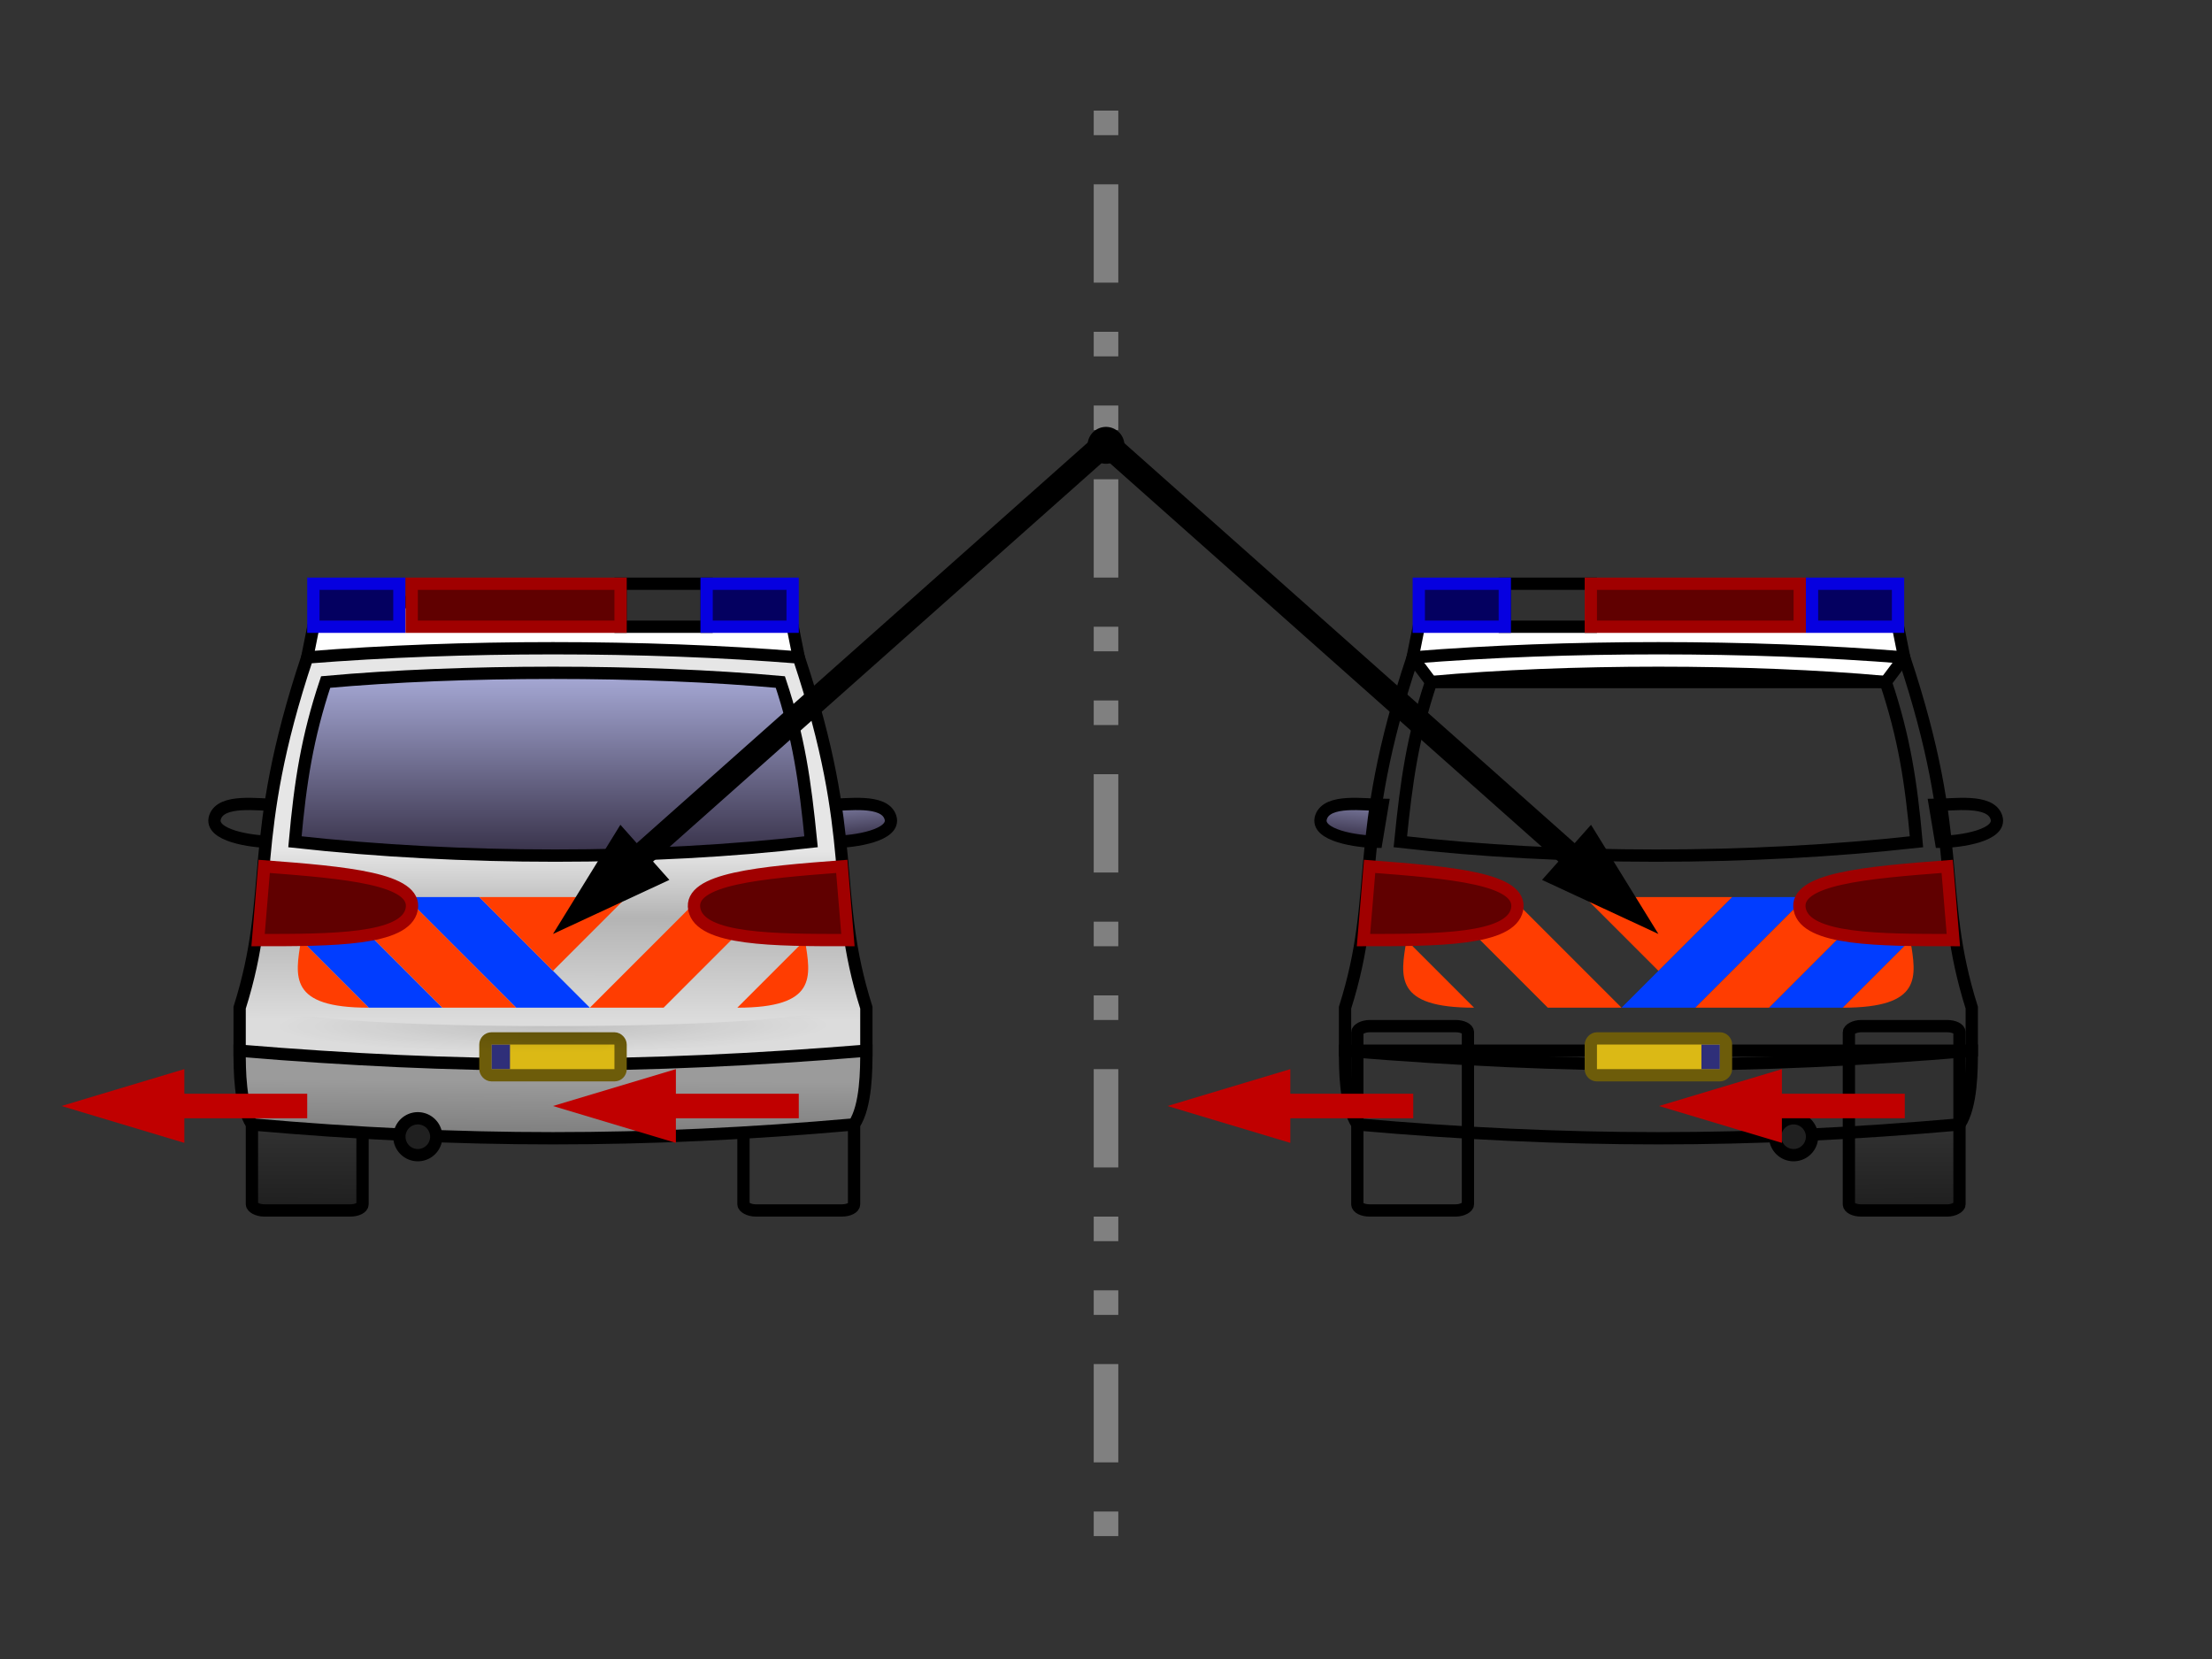
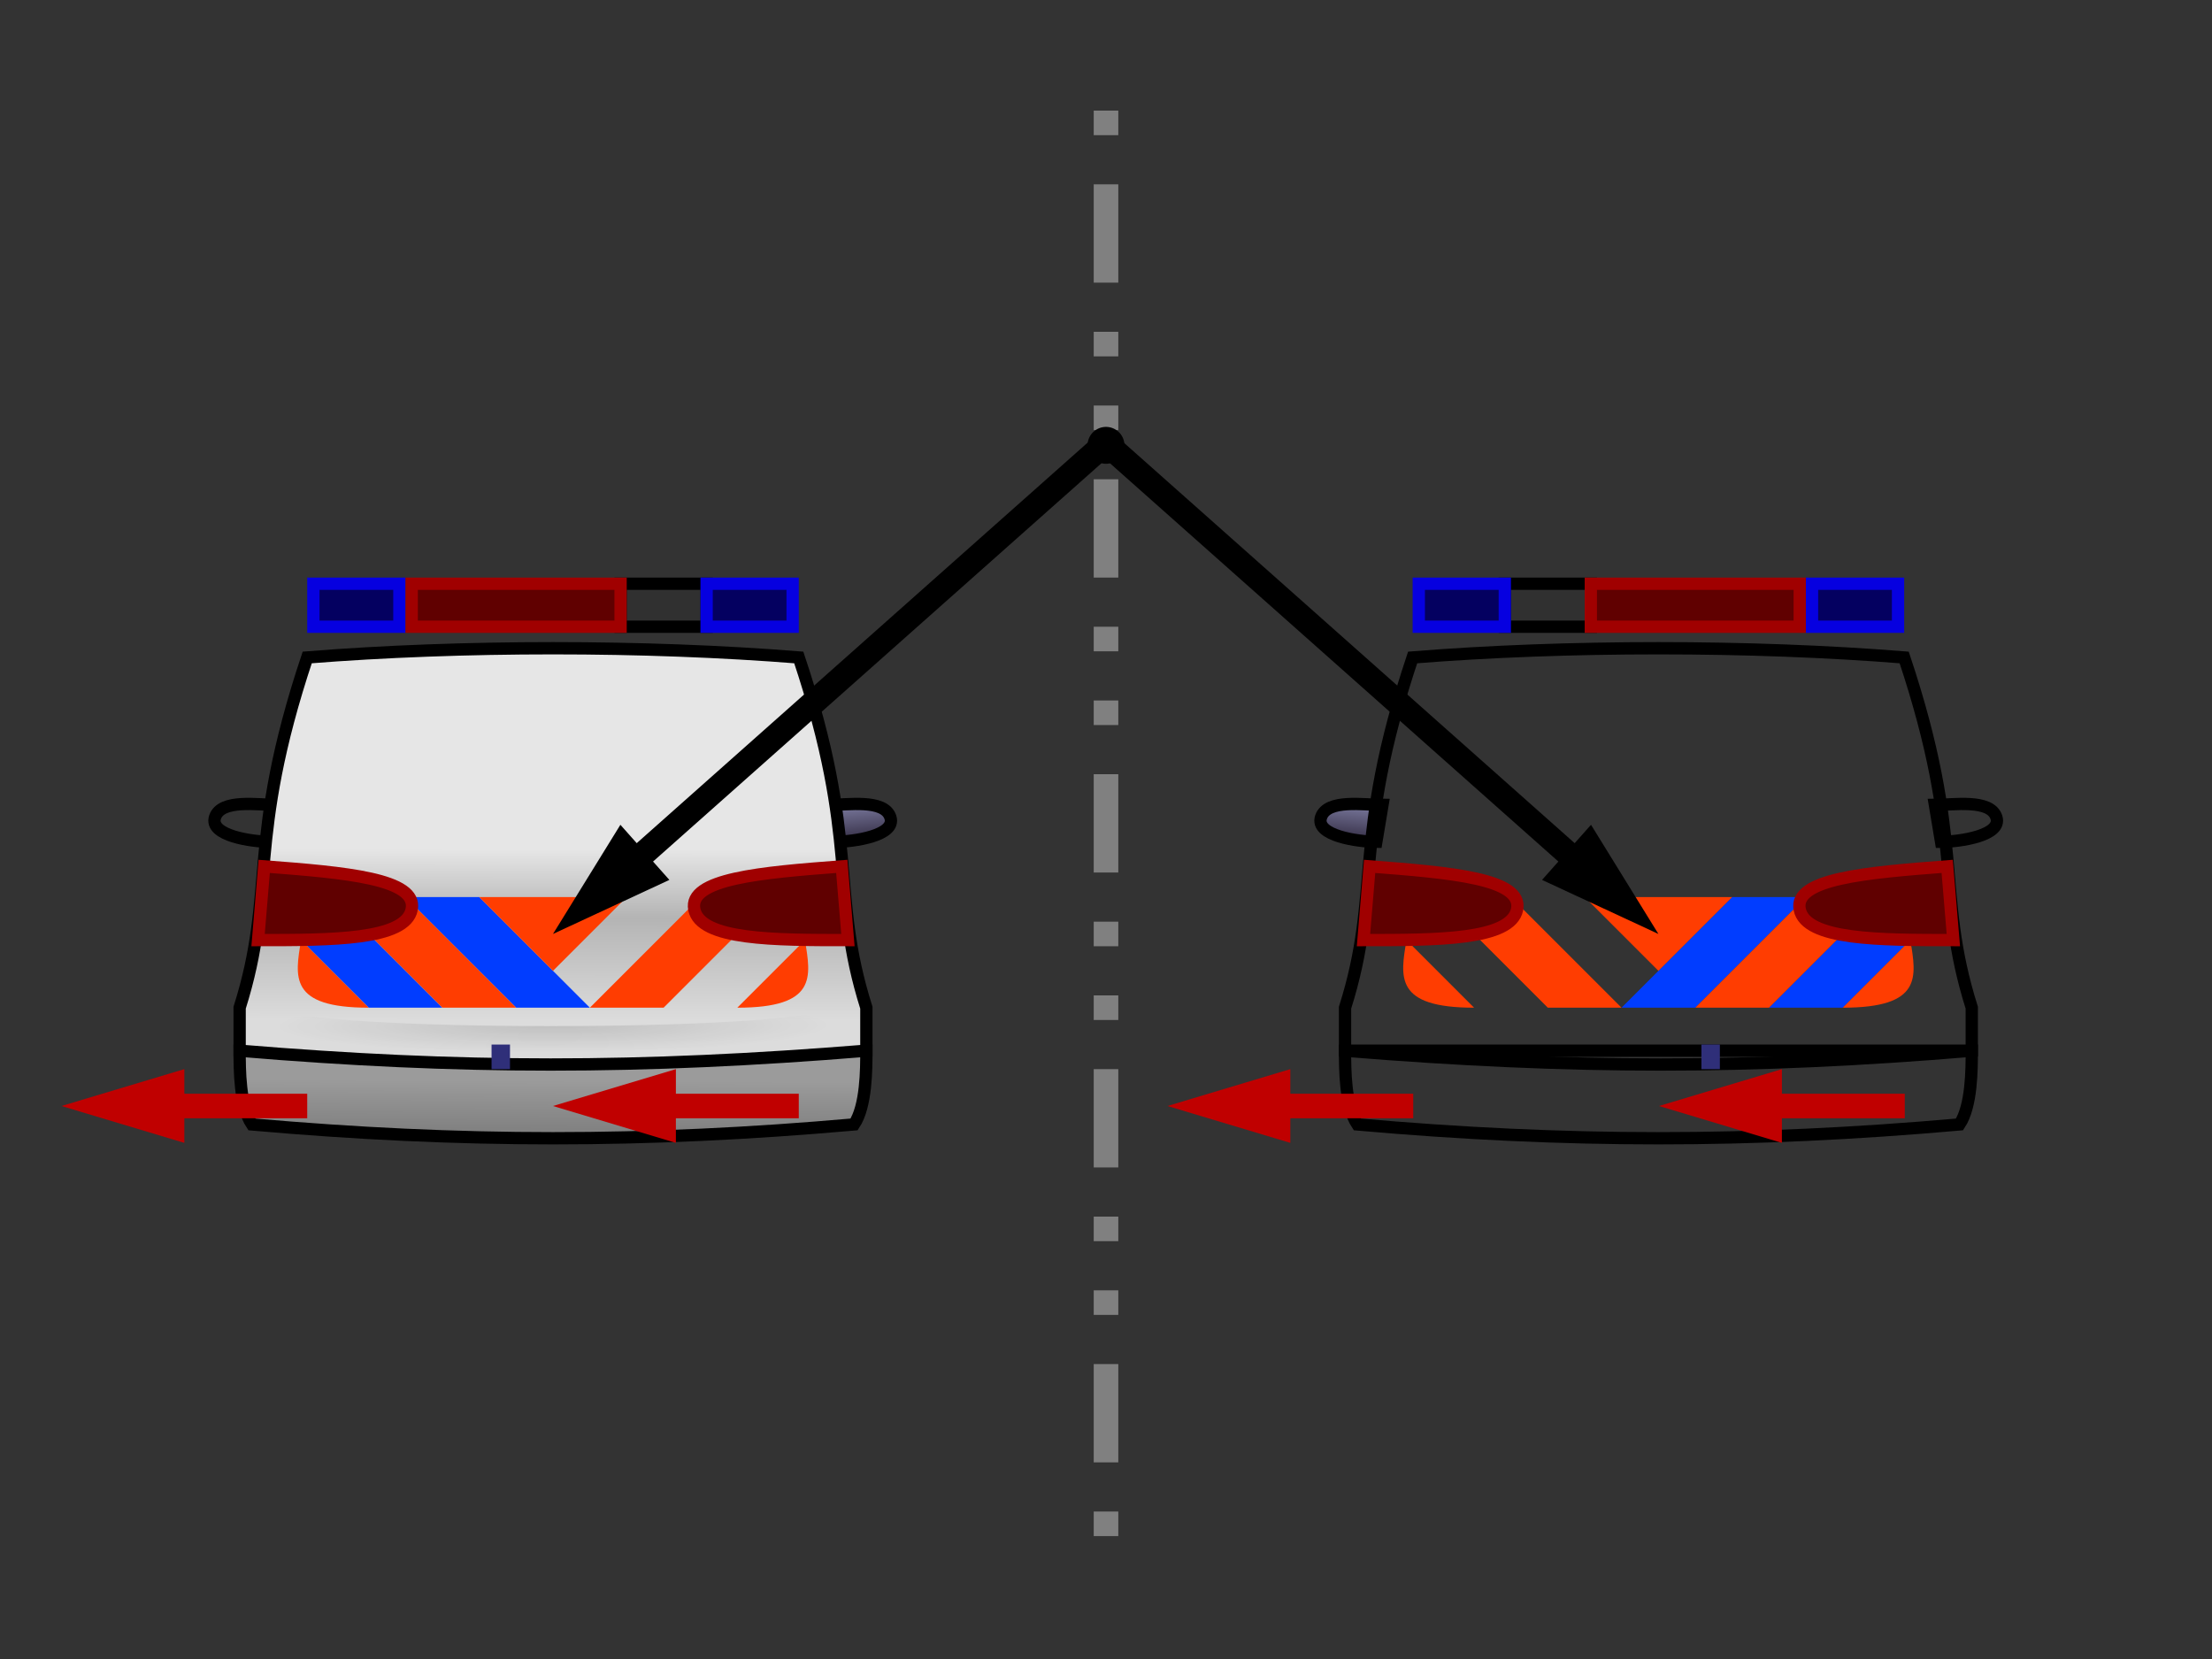
<svg xmlns="http://www.w3.org/2000/svg" xmlns:ns1="http://sodipodi.sourceforge.net/DTD/sodipodi-0.dtd" xmlns:ns2="http://www.inkscape.org/namespaces/inkscape" xmlns:xlink="http://www.w3.org/1999/xlink" width="180" height="135" id="svg2" ns1:version="0.32" ns2:version="0.45.1" version="1.0" ns1:docbase="D:\Mijn documenten\SVG" ns1:docname="Impulsmoment van autowiel onder inversie.svg" ns2:output_extension="org.inkscape.output.svg.inkscape">
  <rect width="100%" height="100%" fill="#333333" stroke="none" />
  <defs id="defs4">
    <linearGradient id="linearGradient7163">
      <stop style="stop-color:#000000;stop-opacity:0.125;" offset="0" id="stop7165" />
      <stop style="stop-color:#000000;stop-opacity:0;" offset="1" id="stop7167" />
    </linearGradient>
    <linearGradient id="linearGradient7148">
      <stop style="stop-color:#dcdcdc;stop-opacity:1;" offset="0" id="stop7150" />
      <stop id="stop7156" offset="0.6" style="stop-color:#b4b4b4;stop-opacity:1;" />
      <stop style="stop-color:#e6e6e6;stop-opacity:1;" offset="1" id="stop7152" />
    </linearGradient>
    <linearGradient id="linearGradient7142">
      <stop style="stop-color:#202020;stop-opacity:1;" offset="0" id="stop7144" />
      <stop style="stop-color:#303030;stop-opacity:1;" offset="1" id="stop7146" />
    </linearGradient>
    <linearGradient id="linearGradient7124">
      <stop style="stop-color:#808080;stop-opacity:1;" offset="0" id="stop7126" />
      <stop style="stop-color:#9b9b9b;stop-opacity:1;" offset="1" id="stop7128" />
    </linearGradient>
    <linearGradient id="linearGradient7116">
      <stop style="stop-color:#3a344c;stop-opacity:1;" offset="0" id="stop7118" />
      <stop style="stop-color:#a8abd8;stop-opacity:1;" offset="1" id="stop7120" />
    </linearGradient>
    <linearGradient ns2:collect="always" xlink:href="#linearGradient7116" id="linearGradient7122" x1="45" y1="53.237" x2="45" y2="38.636" gradientUnits="userSpaceOnUse" />
    <linearGradient ns2:collect="always" xlink:href="#linearGradient7124" id="linearGradient7130" x1="44.982" y1="76.163" x2="45" y2="71.938" gradientUnits="userSpaceOnUse" />
    <linearGradient ns2:collect="always" xlink:href="#linearGradient7142" id="linearGradient7138" x1="-15.024" y1="82.003" x2="-15" y2="76.163" gradientUnits="userSpaceOnUse" />
    <linearGradient ns2:collect="always" xlink:href="#linearGradient7142" id="linearGradient7140" x1="24.976" y1="82.003" x2="25" y2="76.163" gradientUnits="userSpaceOnUse" />
    <linearGradient ns2:collect="always" xlink:href="#linearGradient7148" id="linearGradient7154" x1="44.982" y1="67.03" x2="45" y2="53.112" gradientUnits="userSpaceOnUse" />
    <radialGradient ns2:collect="always" xlink:href="#linearGradient7163" id="radialGradient7179" cx="23.422" cy="44.596" fx="23.422" fy="44.596" r="25.5" gradientTransform="matrix(-0.885,2.4365697e-3,-2.3644152e-4,-8.5838279e-2,65.73,71.236)" gradientUnits="userSpaceOnUse" />
    <linearGradient ns2:collect="always" xlink:href="#linearGradient7116" id="linearGradient9135" gradientUnits="userSpaceOnUse" x1="20.459" y1="52.18" x2="20.956" y2="47.521" />
  </defs>
  <ns1:namedview id="base" pagecolor="#ffffff" bordercolor="#666666" borderopacity="1.0" gridtolerance="10000" guidetolerance="10" objecttolerance="10" ns2:pageopacity="0.0" ns2:pageshadow="2" ns2:zoom="1" ns2:cx="41.5" ns2:cy="82.5" ns2:document-units="px" ns2:current-layer="g10118" width="180px" height="135px" showgrid="true" gridempspacing="10" ns2:grid-points="true" gridoriginx="0px" ns2:window-width="1280" ns2:window-height="978" ns2:window-x="-4" ns2:window-y="-4" gridspacingx="0.5px" gridspacingy="0.5px" />
  <g ns2:label="Layer 1" ns2:groupmode="layer" id="layer1">
    <g id="g2191" transform="translate(0,7)" style="fill:#808080;fill-opacity:1">
      <g id="g2178" style="fill:#808080;fill-opacity:1">
        <rect style="opacity:1;color:#000000;fill:#808080;fill-opacity:1;fill-rule:evenodd;stroke:none;stroke-width:1px;stroke-linecap:butt;stroke-linejoin:miter;marker:none;marker-start:none;marker-mid:none;marker-end:none;stroke-miterlimit:4;stroke-dasharray:none;stroke-dashoffset:0;stroke-opacity:1;visibility:visible;display:inline;overflow:visible;enable-background:accumulate" id="rect2172" width="2" height="2" x="89" y="2" />
        <rect style="opacity:1;color:#000000;fill:#808080;fill-opacity:1;fill-rule:evenodd;stroke:none;stroke-width:1px;stroke-linecap:butt;stroke-linejoin:miter;marker:none;marker-start:none;marker-mid:none;marker-end:none;stroke-miterlimit:4;stroke-dasharray:none;stroke-dashoffset:0;stroke-opacity:1;visibility:visible;display:inline;overflow:visible;enable-background:accumulate" id="rect2174" width="2" height="8" x="89" y="8" />
        <rect style="opacity:1;color:#000000;fill:#808080;fill-opacity:1;fill-rule:evenodd;stroke:none;stroke-width:1px;stroke-linecap:butt;stroke-linejoin:miter;marker:none;marker-start:none;marker-mid:none;marker-end:none;stroke-miterlimit:4;stroke-dasharray:none;stroke-dashoffset:0;stroke-opacity:1;visibility:visible;display:inline;overflow:visible;enable-background:accumulate" id="rect2176" width="2" height="2" x="89" y="20" />
      </g>
      <use height="135" width="180" transform="translate(0,24)" id="use2183" xlink:href="#g2178" y="0" x="0" style="fill:#808080;fill-opacity:1" />
      <use x="0" y="0" xlink:href="#g2178" id="use2185" transform="translate(0,48)" width="180" height="135" style="fill:#808080;fill-opacity:1" />
      <use height="135" width="180" transform="translate(0,72)" id="use2187" xlink:href="#g2178" y="0" x="0" style="fill:#808080;fill-opacity:1" />
      <use x="0" y="0" xlink:href="#g2178" id="use2189" transform="translate(0,96)" width="180" height="135" style="fill:#808080;fill-opacity:1" />
    </g>
    <g id="g10118" transform="translate(0,16)">
-       <path ns1:nodetypes="ccccccccc" id="path10116" d="M 25,37.5 L 25.5,35 L 27.5,33 L 62.5,33 L 64.5,35 L 65,37.5 L 63.5,39.5 L 26.5,39.5 L 25,37.5 z " style="fill:#ffffff;fill-opacity:1;fill-rule:evenodd;stroke:#000000;stroke-width:1px;stroke-linecap:butt;stroke-linejoin:miter;stroke-opacity:1" />
      <rect y="31.5" x="50.5" height="3.5" width="7" id="rect10114" style="opacity:1;color:#000000;fill:#303030;fill-opacity:1;fill-rule:evenodd;stroke:#000000;stroke-width:1px;stroke-linecap:butt;stroke-linejoin:miter;marker:none;marker-start:none;marker-mid:none;marker-end:none;stroke-miterlimit:4;stroke-dasharray:none;stroke-dashoffset:0;stroke-opacity:1;visibility:visible;display:inline;overflow:visible;enable-background:accumulate" />
      <use height="135" width="180" transform="matrix(-1,0,0,1,89.952,0)" id="use9137" xlink:href="#path9133" y="0" x="0" />
      <path ns1:nodetypes="cccc" id="path9133" d="M 22,52.5 C 20.5,52.5 17,52 17.5,50.5 C 18,49 21,49.5 22.5,49.5 L 22,52.5 z " style="opacity:1;color:#000000;fill:url(#linearGradient9135);fill-opacity:1;fill-rule:evenodd;stroke:#000000;stroke-width:1px;stroke-linecap:butt;stroke-linejoin:miter;marker:none;marker-start:none;marker-mid:none;marker-end:none;stroke-miterlimit:4;stroke-dasharray:none;stroke-dashoffset:0;stroke-opacity:1;visibility:visible;display:inline;overflow:visible;enable-background:accumulate" />
-       <rect ry="0.5" rx="1" y="67.5" x="20.5" height="15" width="9" id="rect2207" style="opacity:1;color:#000000;fill:url(#linearGradient7140);fill-opacity:1;fill-rule:evenodd;stroke:#000000;stroke-width:1px;stroke-linecap:butt;stroke-linejoin:miter;marker:none;marker-start:none;marker-mid:none;marker-end:none;stroke-miterlimit:4;stroke-dasharray:none;stroke-dashoffset:0;stroke-opacity:1;visibility:visible;display:inline;overflow:visible;enable-background:accumulate" />
      <use style="fill:url(#linearGradient7138);fill-opacity:1" height="135" width="180" transform="translate(40,0)" id="use2209" xlink:href="#rect2207" y="0" x="0" />
      <path ns1:nodetypes="ccccc" id="path3190" d="M 19.5,69.5 L 70.5,69.5 C 70.5,71 70.5,74 69.5,75.5 C 52.5,77 37.5,77 20.5,75.5 C 19.5,74 19.5,71 19.5,69.5 z " style="fill:url(#linearGradient7130);fill-opacity:1;fill-rule:evenodd;stroke:#000000;stroke-width:1px;stroke-linecap:butt;stroke-linejoin:miter;stroke-opacity:1" />
      <path ns1:nodetypes="ccccccc" id="path3188" d="M 19.5,69.5 L 19.5,66 C 22.5,56.5 20,52.5 25,37.5 C 37.5,36.5 52.5,36.5 65,37.5 C 70,52.5 67.5,56.5 70.5,66 L 70.5,69.5 C 52,71 37.5,71 19.5,69.5 z " style="fill:url(#linearGradient7154);fill-opacity:1;fill-rule:evenodd;stroke:#000000;stroke-width:1px;stroke-linecap:butt;stroke-linejoin:miter;stroke-opacity:1" />
-       <rect ry="0.5" rx="0.5" y="68.5" x="39.5" height="3" width="11" id="rect3192" style="opacity:1;color:#000000;fill:#dbb915;fill-opacity:1;fill-rule:evenodd;stroke:#6d5c0a;stroke-width:1px;stroke-linecap:butt;stroke-linejoin:miter;marker:none;marker-start:none;marker-mid:none;marker-end:none;stroke-miterlimit:4;stroke-dasharray:none;stroke-dashoffset:0;stroke-opacity:1;visibility:visible;display:inline;overflow:visible;enable-background:accumulate" />
-       <path transform="translate(1,0)" d="M 34.5 76.5 A 1.5 1.5 0 1 1  31.5,76.5 A 1.5 1.5 0 1 1  34.5 76.5 z" ns1:ry="1.5" ns1:rx="1.5" ns1:cy="76.5" ns1:cx="33" id="path3196" style="opacity:1;color:#000000;fill:#202020;fill-opacity:1;fill-rule:evenodd;stroke:#000000;stroke-width:1px;stroke-linecap:butt;stroke-linejoin:miter;marker:none;marker-start:none;marker-mid:none;marker-end:none;stroke-miterlimit:4;stroke-dasharray:none;stroke-dashoffset:0;stroke-opacity:1;visibility:visible;display:inline;overflow:visible;enable-background:accumulate" ns1:type="arc" />
-       <path ns1:nodetypes="ccccc" id="path3198" d="M 26.5,39.5 C 37.5,38.5 52.5,38.5 63.5,39.5 C 65,44 65.5,47.5 66,52.5 C 53,54 37.5,54 24,52.5 C 24.44,47.606 25,44 26.5,39.5 z " style="fill:url(#linearGradient7122);fill-opacity:1;fill-rule:evenodd;stroke:#000000;stroke-width:1px;stroke-linecap:butt;stroke-linejoin:miter;stroke-opacity:1" />
      <g transform="translate(0,-0.5)" style="fill:#013dff;fill-opacity:1" id="g7110">
        <path style="fill:#013dff;fill-opacity:1;fill-rule:evenodd;stroke:none;stroke-width:1px;stroke-linecap:butt;stroke-linejoin:miter;stroke-opacity:1" d="M 33,57.5 L 39,57.5 L 48,66.5 L 42,66.5 L 33,57.5 z " id="path4171" ns1:nodetypes="ccccc" />
        <path style="fill:#013dff;fill-opacity:1;fill-rule:evenodd;stroke:none;stroke-width:1px;stroke-linecap:butt;stroke-linejoin:miter;stroke-opacity:1" d="M 21,57.5 L 27,57.5 L 36,66.5 L 30,66.5 L 21,57.5 z " id="path5157" ns1:nodetypes="ccccc" />
      </g>
      <g transform="translate(0,-0.5)" style="fill:#ff3d01;fill-opacity:1" id="g6134">
        <path style="fill:#ff3d01;fill-opacity:1;fill-rule:evenodd;stroke:none;stroke-width:1px;stroke-linecap:butt;stroke-linejoin:miter;stroke-opacity:1" d="M 39,57.5 L 45,63.5 L 51,57.5 L 39,57.5 z " id="path3200" />
        <path ns1:nodetypes="ccccc" id="path5151" d="M 63,57.5 L 57,57.5 L 48,66.5 L 54,66.5 L 63,57.5 z " style="fill:#ff3d01;fill-opacity:1;fill-rule:evenodd;stroke:none;stroke-width:1px;stroke-linecap:butt;stroke-linejoin:miter;stroke-opacity:1" />
        <path style="fill:#ff3d01;fill-opacity:1;fill-rule:evenodd;stroke:none;stroke-width:1px;stroke-linecap:butt;stroke-linejoin:miter;stroke-opacity:1" d="M 65.5,61 L 60,66.5 C 66.5,66.5 66,64 65.5,61 z " id="path5153" ns1:nodetypes="ccc" />
        <path ns1:nodetypes="ccccc" id="path5155" d="M 27,57.5 L 33,57.5 L 42,66.5 L 36,66.5 L 27,57.5 z " style="fill:#ff3d01;fill-opacity:1;fill-rule:evenodd;stroke:none;stroke-width:1px;stroke-linecap:butt;stroke-linejoin:miter;stroke-opacity:1" />
        <use style="fill:#ff3d01;fill-opacity:1" x="0" y="0" xlink:href="#path5153" id="use6132" transform="matrix(-1,0,0,1,90,0)" width="180" height="135" />
      </g>
      <path ns1:nodetypes="cccc" id="path5159" d="M 21.5,54.5 C 28.104,55.004 34,55.5 33.5,58 C 33,60.5 27,60.5 21,60.5 L 21.5,54.5 z " style="fill:#600000;fill-opacity:1;fill-rule:evenodd;stroke:#a00000;stroke-width:1px;stroke-linecap:butt;stroke-linejoin:miter;stroke-opacity:1" />
      <use height="135" width="180" transform="matrix(-1,0,0,1,90,0)" id="use6130" xlink:href="#path5159" y="0" x="0" />
      <path ns1:nodetypes="ccccc" id="path7161" d="M 22.5,66 C 24.5,68 65,68 67.5,66 L 70,70 L 20,70 L 22.5,66 z " style="fill:url(#radialGradient7179);fill-opacity:1;fill-rule:evenodd;stroke:none;stroke-width:1px;stroke-linecap:butt;stroke-linejoin:miter;stroke-opacity:1" />
      <rect y="69" x="40" height="2" width="1.5" id="rect8162" style="opacity:1;color:#000000;fill:#2f2f79;fill-opacity:1;fill-rule:evenodd;stroke:none;stroke-width:1px;stroke-linecap:butt;stroke-linejoin:miter;marker:none;marker-start:none;marker-mid:none;marker-end:none;stroke-miterlimit:4;stroke-dasharray:none;stroke-dashoffset:0;stroke-opacity:1;visibility:visible;display:inline;overflow:visible;enable-background:accumulate" />
      <rect y="31.5" x="25.5" height="3.5" width="7" id="rect9139" style="opacity:1;color:#000000;fill:#040060;fill-opacity:1;fill-rule:evenodd;stroke:#0600e0;stroke-width:1px;stroke-linecap:butt;stroke-linejoin:miter;marker:none;marker-start:none;marker-mid:none;marker-end:none;stroke-miterlimit:4;stroke-dasharray:none;stroke-dashoffset:0;stroke-opacity:1;visibility:visible;display:inline;overflow:visible;enable-background:accumulate" />
      <rect style="opacity:1;color:#000000;fill:#040060;fill-opacity:1;fill-rule:evenodd;stroke:#0600e0;stroke-width:1px;stroke-linecap:butt;stroke-linejoin:miter;marker:none;marker-start:none;marker-mid:none;marker-end:none;stroke-miterlimit:4;stroke-dasharray:none;stroke-dashoffset:0;stroke-opacity:1;visibility:visible;display:inline;overflow:visible;enable-background:accumulate" id="rect10110" width="7" height="3.5" x="57.5" y="31.5" />
      <rect style="opacity:1;color:#000000;fill:#600000;fill-opacity:1;fill-rule:evenodd;stroke:#a00000;stroke-width:1px;stroke-linecap:butt;stroke-linejoin:miter;marker:none;marker-start:none;marker-mid:none;marker-end:none;stroke-miterlimit:4;stroke-dasharray:none;stroke-dashoffset:0;stroke-opacity:1;visibility:visible;display:inline;overflow:visible;enable-background:accumulate" id="rect10112" width="17" height="3.5" x="33.5" y="31.5" />
      <path style="fill-opacity:1;fill-rule:evenodd;stroke:none;stroke-width:1px;stroke-linecap:butt;stroke-linejoin:miter;stroke-opacity:1" d="M 45,60 L 54.469,55.602 L 53.141,54.107 L 90.524,20.903 L 89.195,19.407 L 51.813,52.612 L 50.484,51.116 L 45,60 z " id="path2160" ns1:nodetypes="cccccccc" />
    </g>
    <use x="0" y="0" xlink:href="#g10118" id="use10147" transform="matrix(-1,0,0,1,179.952,0)" width="180" height="135" />
    <g id="g2211" transform="translate(0,15)">
      <path style="fill:#c00000;fill-opacity:1;fill-rule:evenodd;stroke:none;stroke-width:1px;stroke-linecap:butt;stroke-linejoin:miter;stroke-opacity:1" d="M 5,75 L 15,78 L 15,76 L 25,76 L 25,74 L 15,74 L 15,72 L 5,75 z " id="use3134" ns1:nodetypes="cccccccc" />
      <use height="135" width="180" transform="translate(40,0)" id="use2201" xlink:href="#use3134" y="0" x="0" />
      <use x="0" y="0" xlink:href="#use3134" id="use2203" transform="translate(90,0)" width="180" height="135" />
      <use height="135" width="180" transform="translate(130,0)" id="use2205" xlink:href="#use3134" y="0" x="0" />
    </g>
    <path ns1:type="arc" style="opacity:1;color:#000000;fill:#000000;fill-opacity:1;fill-rule:evenodd;stroke:none;stroke-width:1px;stroke-linecap:butt;stroke-linejoin:miter;marker:none;marker-start:none;marker-mid:none;marker-end:none;stroke-miterlimit:4;stroke-dasharray:none;stroke-dashoffset:0;stroke-opacity:1;visibility:visible;display:inline;overflow:visible;enable-background:accumulate" id="path11121" ns1:cx="90" ns1:cy="36.5" ns1:rx="1.5" ns1:ry="1.5" d="M 91.5 36.5 A 1.5 1.5 0 1 1  88.5,36.5 A 1.5 1.5 0 1 1  91.5 36.5 z" transform="translate(0,-0.261)" />
  </g>
</svg>